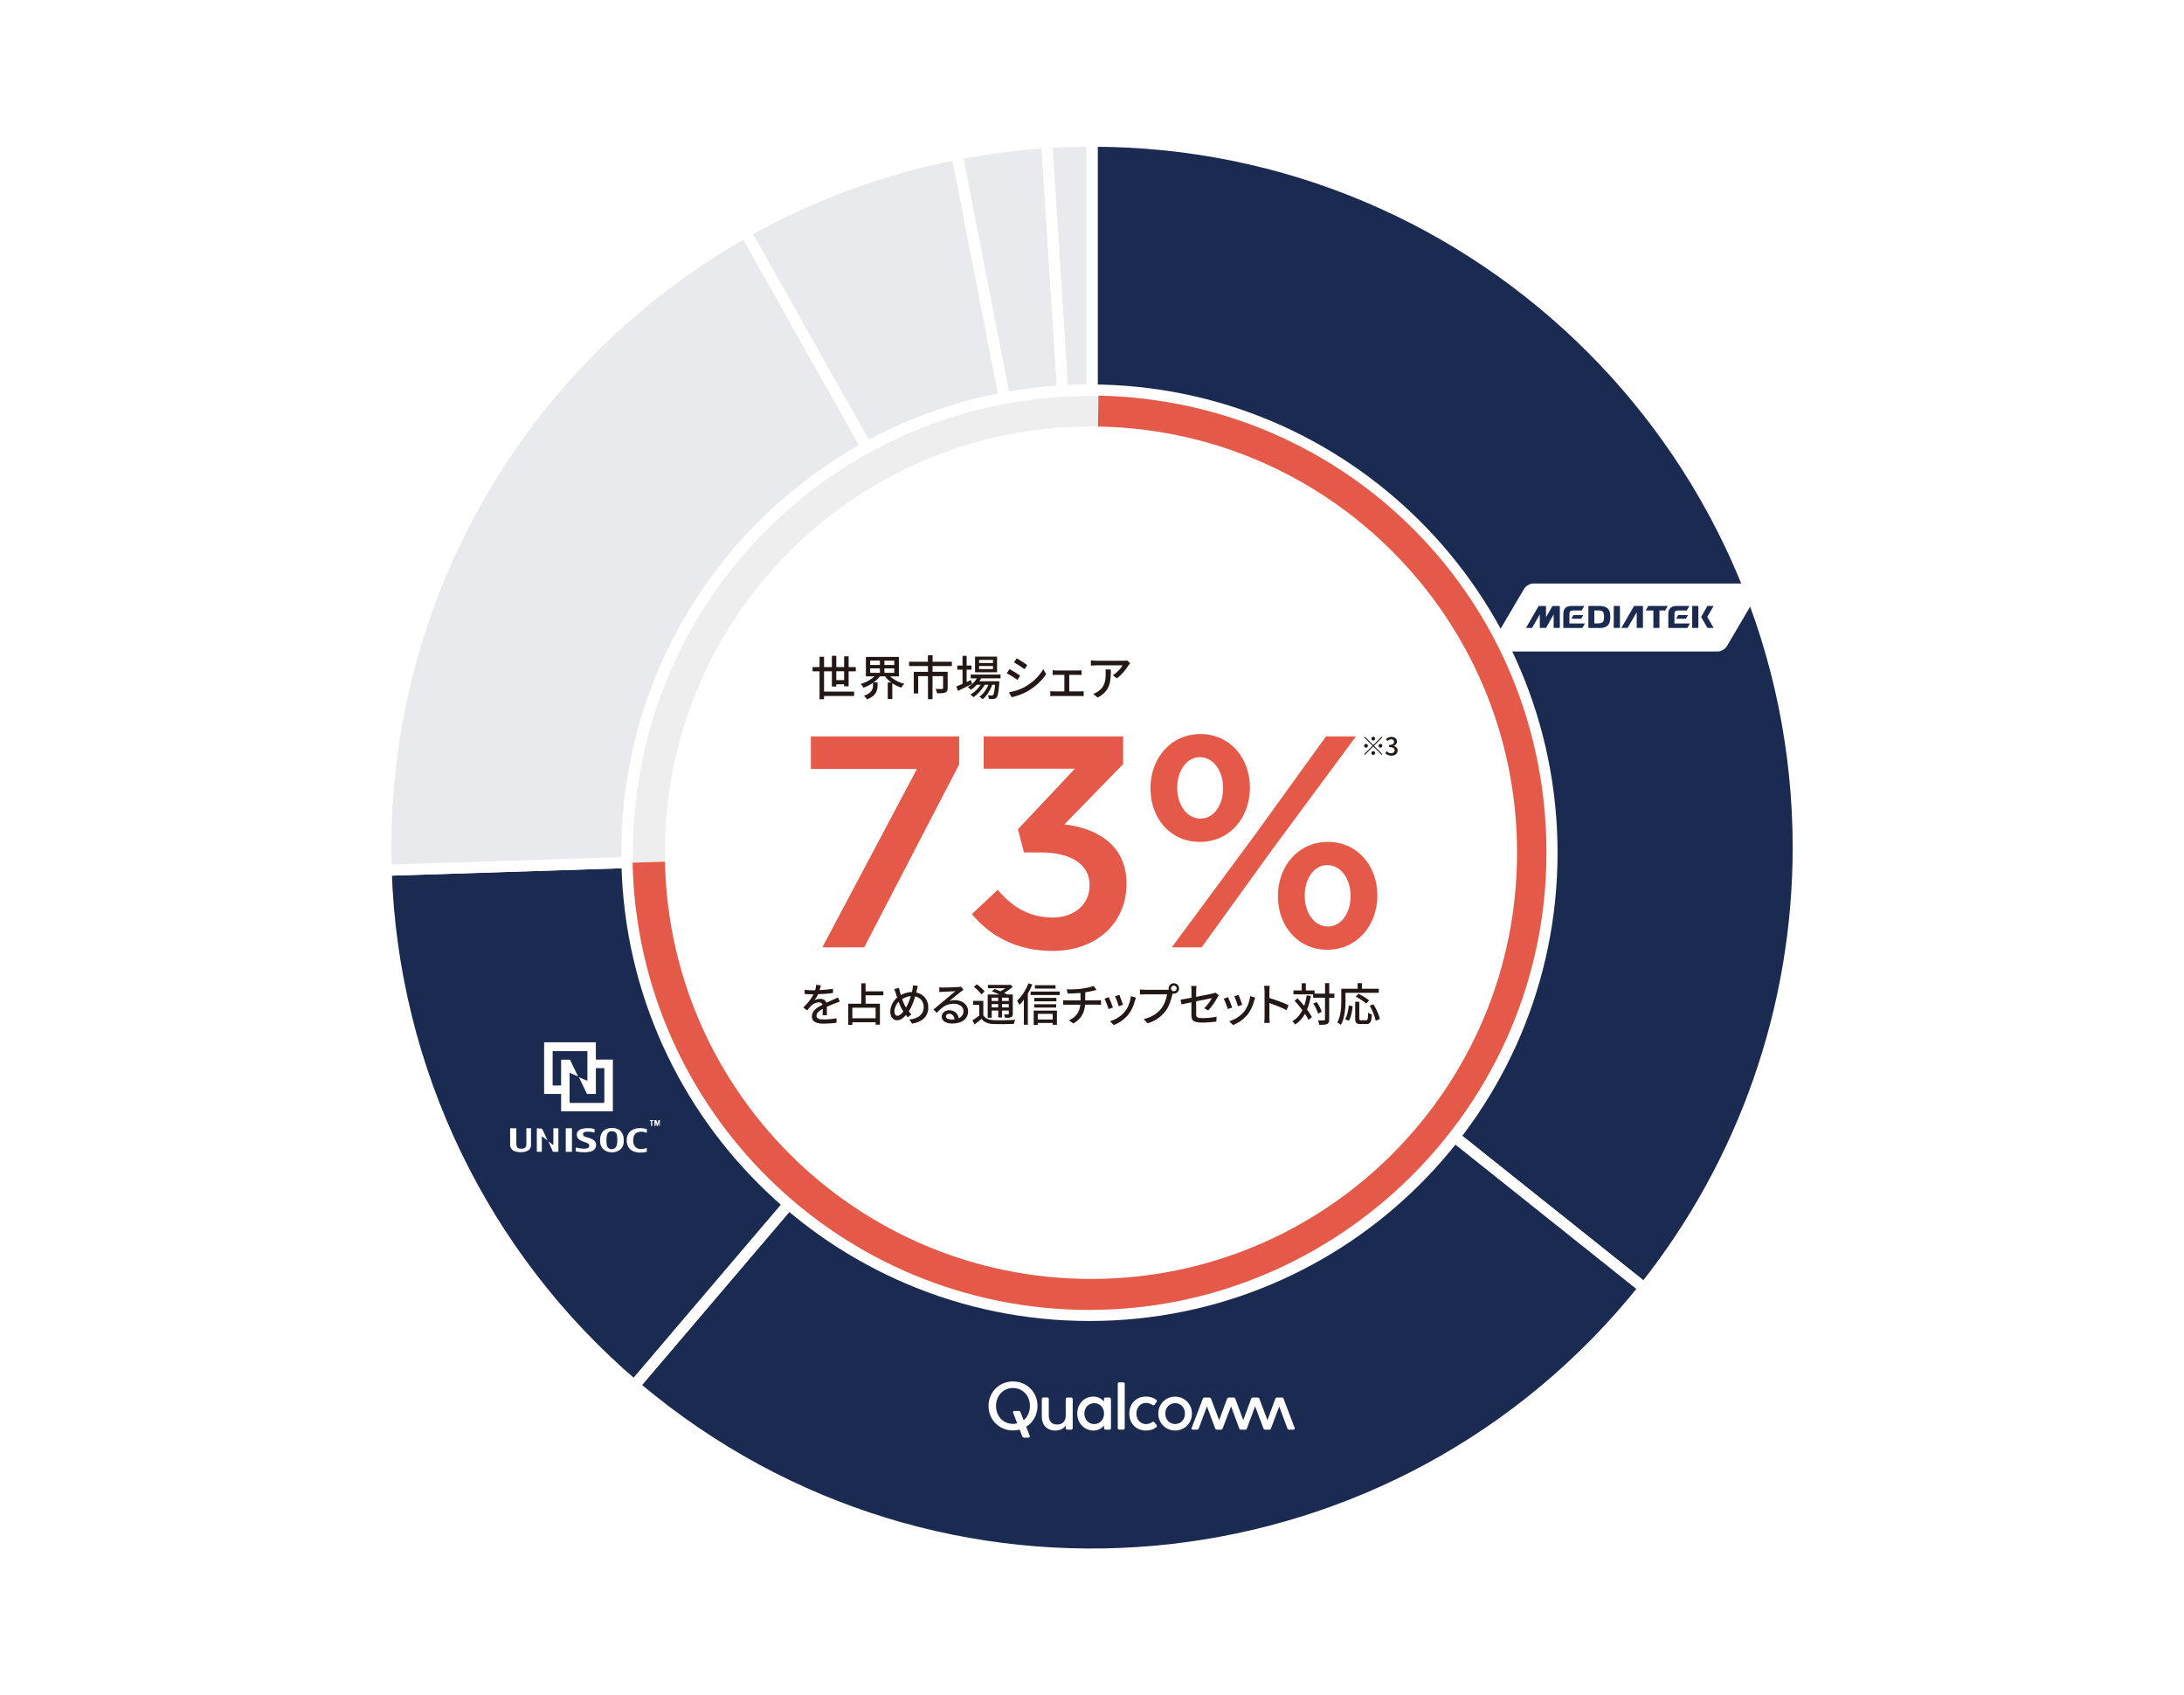
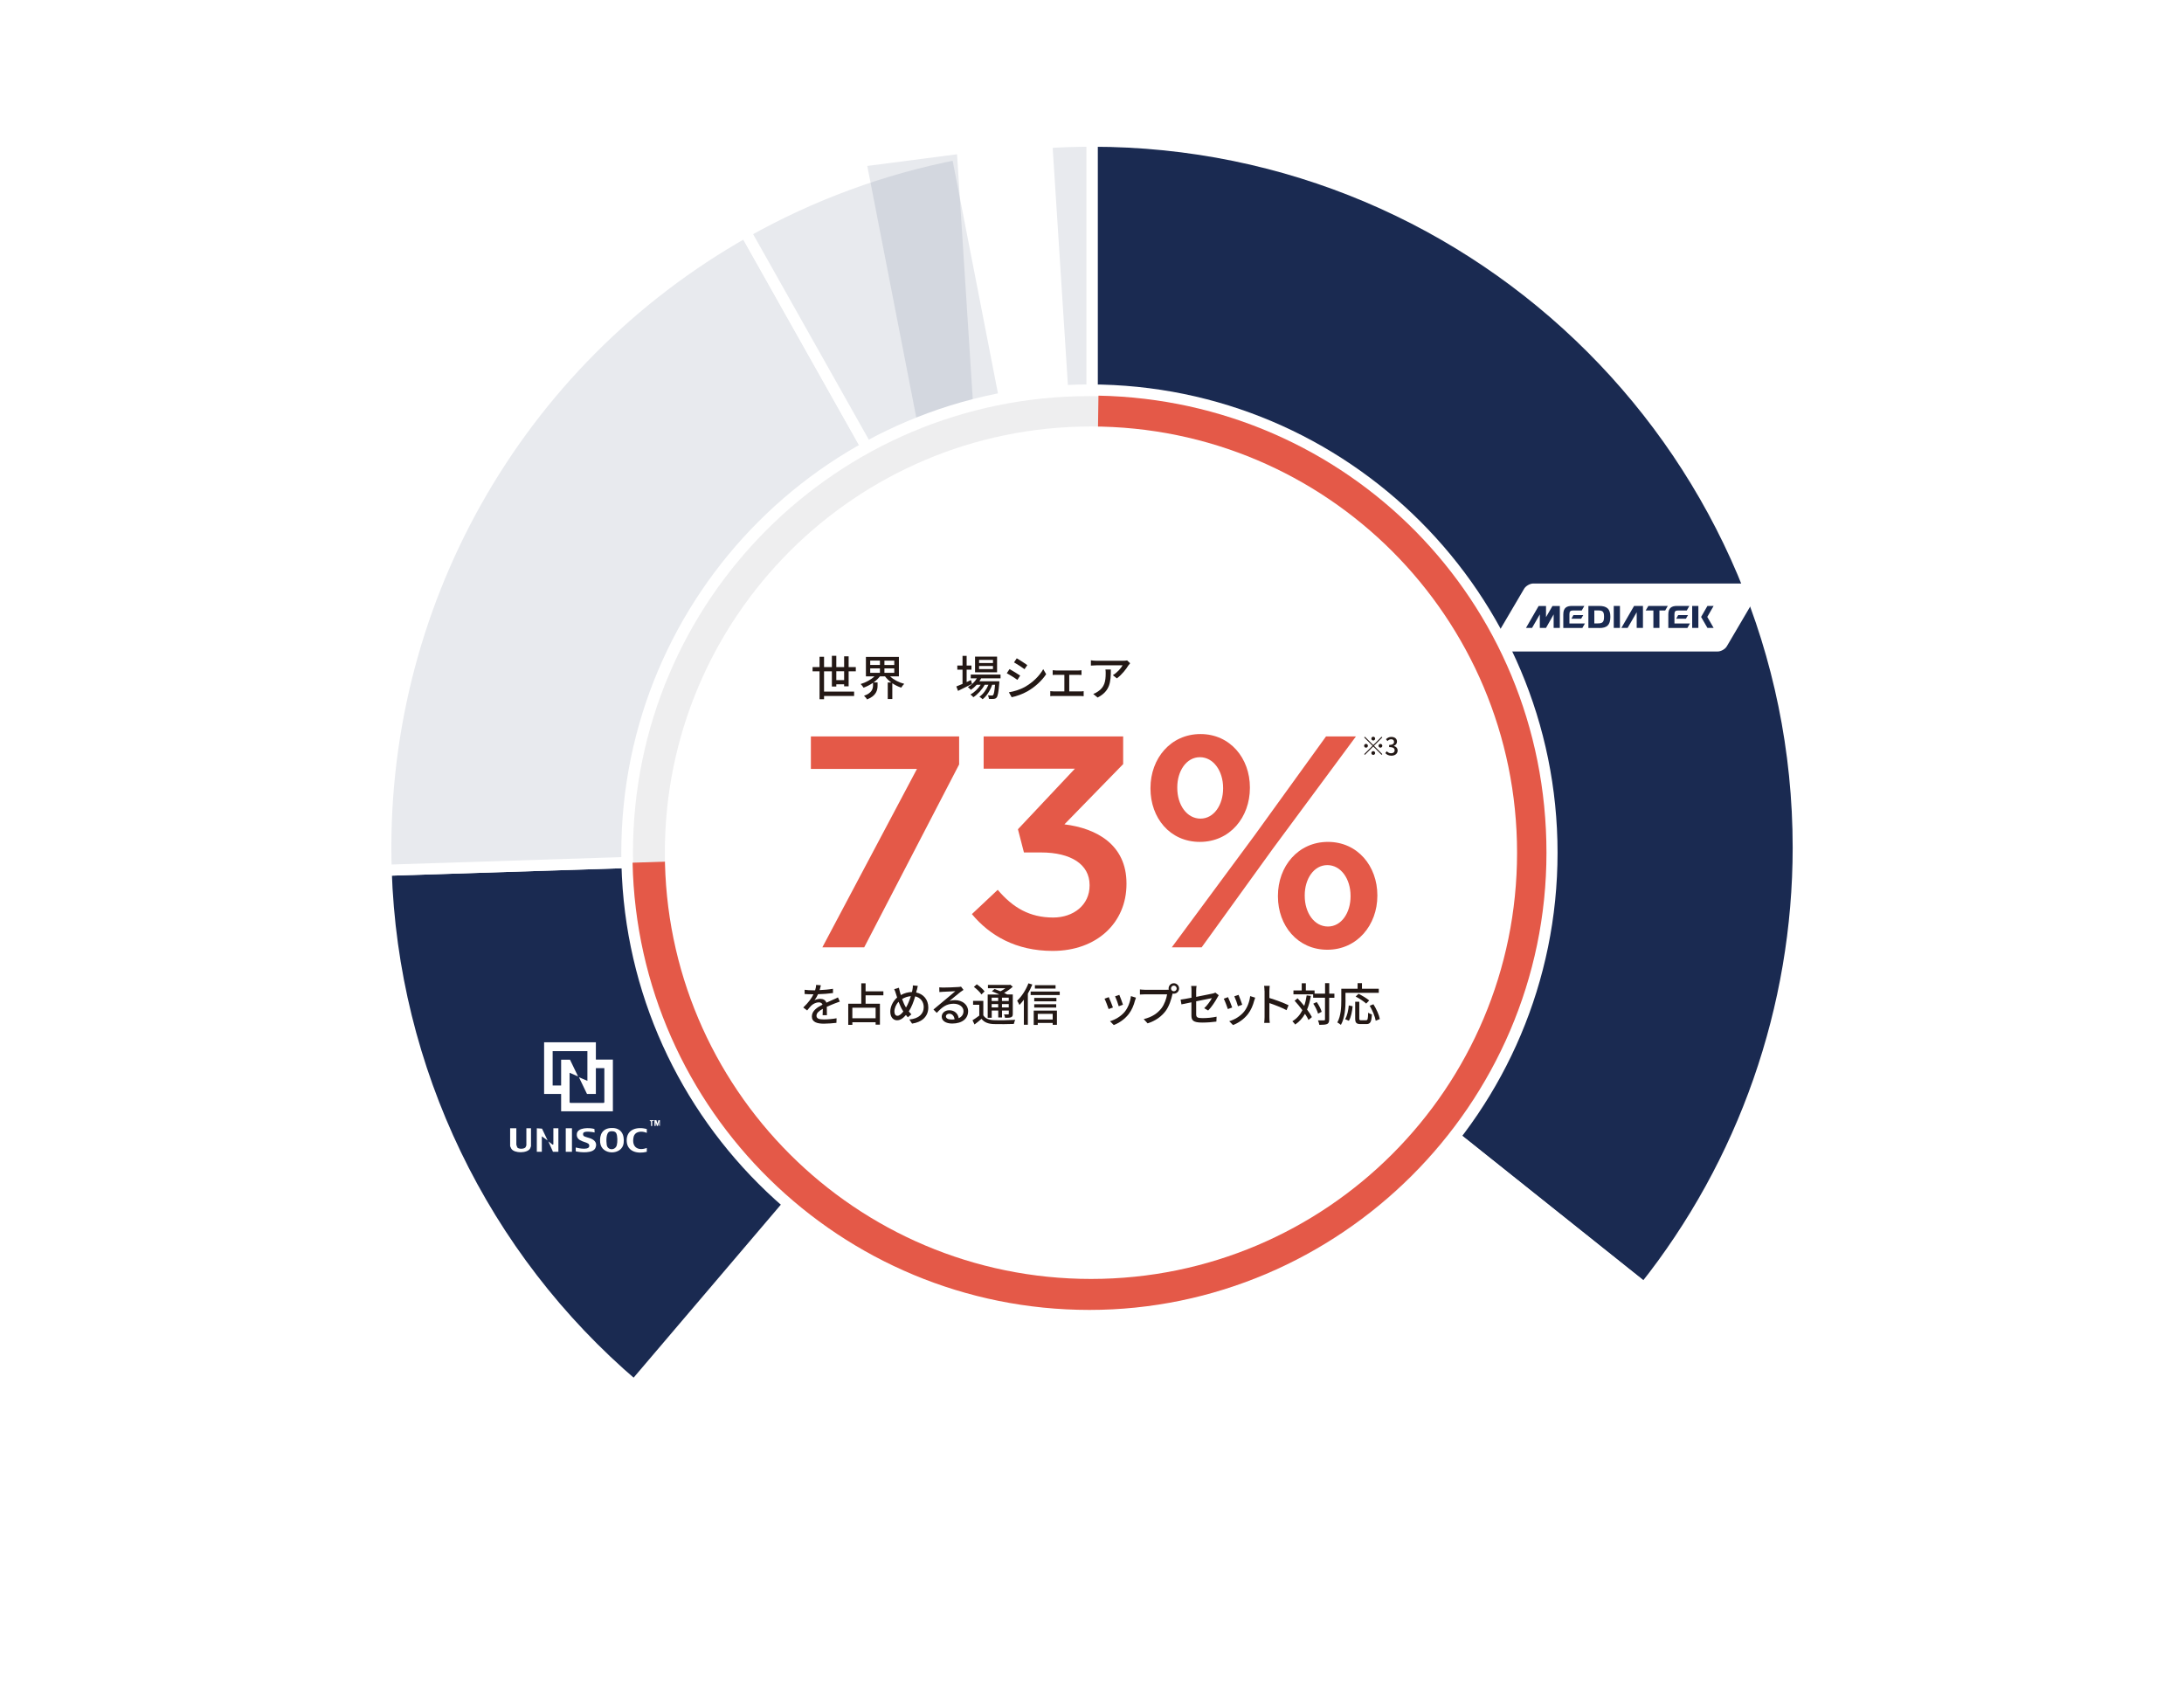
<svg xmlns="http://www.w3.org/2000/svg" id="_レイヤー_2" data-name="レイヤー 2" viewBox="0 0 335 260">
  <defs>
    <style>
      .cls-1, .cls-2, .cls-3, .cls-4, .cls-5 {
        fill-rule: evenodd;
      }

      .cls-1, .cls-6 {
        fill: #fff;
      }

      .cls-2, .cls-3 {
        fill: #1a2a51;
      }

      .cls-7 {
        fill: none;
        stroke: #fff;
        stroke-linejoin: round;
        stroke-width: 1.71px;
      }

      .cls-8 {
        fill: #231815;
      }

      .cls-3 {
        opacity: .1;
      }

      .cls-4, .cls-9 {
        fill: #e45948;
      }

      .cls-5 {
        fill: #eeeeef;
      }
    </style>
  </defs>
  <g id="_レイヤー_1-2" data-name="レイヤー 1">
    <g>
      <rect class="cls-6" y="0" width="335" height="260" />
      <g>
        <path class="cls-2" d="M166.91,21.65c59.83,0,108.32,48.51,108.32,108.35,0,24.55-8.33,48.36-23.62,67.55l-84.7-67.55V21.65Z" />
        <path class="cls-7" d="M167.51,21.65c59.83,0,108.32,48.51,108.32,108.35,0,24.55-8.33,48.36-23.62,67.55l-84.7-67.55V21.65Z" />
-         <path class="cls-2" d="M252.2,197.55c-37.3,46.78-105.47,54.47-152.24,17.17-.91-.73-1.8-1.46-2.68-2.21l70.23-82.5,84.7,67.55Z" />
        <path class="cls-7" d="M252.2,197.55c-37.3,46.78-105.47,54.47-152.24,17.17-.91-.73-1.8-1.46-2.68-2.21l70.23-82.5,84.7,67.55Z" />
        <path class="cls-2" d="M97.28,212.5c-23.26-19.8-37.07-48.51-38.05-79.03l108.28-3.47-70.23,82.5Z" />
        <path class="cls-7" d="M97.28,212.5c-23.26-19.8-37.07-48.51-38.05-79.03l108.28-3.47-70.23,82.5Z" />
        <path class="cls-3" d="M59.23,133.47c-1.29-40.35,19.95-78.06,55.11-97.88l53.16,94.41-108.28,3.47Z" />
        <path class="cls-7" d="M59.23,133.47c-1.29-40.35,19.95-78.06,55.11-97.88l53.16,94.41-108.28,3.47Z" />
        <path class="cls-3" d="M114.34,35.59c10.11-5.7,21.06-9.72,32.46-11.94l20.71,106.34-53.16-94.41Z" />
        <path class="cls-7" d="M114.34,35.59c10.11-5.7,21.06-9.72,32.46-11.94l20.71,106.34-53.16-94.41Z" />
-         <path class="cls-3" d="M146.8,23.66c4.54-.89,9.14-1.48,13.77-1.79l6.94,108.13-20.71-106.34Z" />
-         <path class="cls-7" d="M146.8,23.66c4.54-.89,9.14-1.48,13.77-1.79l6.94,108.13-20.71-106.34Z" />
+         <path class="cls-3" d="M146.8,23.66l6.94,108.13-20.71-106.34Z" />
        <path class="cls-3" d="M160.56,21.87c2.31-.15,4.63-.22,6.94-.22v108.35l-6.94-108.13Z" />
        <path class="cls-7" d="M160.56,21.87c2.31-.15,4.63-.22,6.94-.22v108.35l-6.94-108.13Z" />
        <path class="cls-1" d="M95.3,130.78c0-39.66,32.16-71.82,71.82-71.82s71.79,32.16,71.79,71.82-32.16,71.82-71.79,71.82-71.82-32.16-71.82-71.82Z" />
        <path class="cls-5" d="M97.09,130.78c0-38.67,31.35-70.03,70.03-70.03s70.01,31.35,70.01,70.03-31.35,70.03-70.01,70.03-70.03-31.35-70.03-70.03Z" />
        <g id="qY8AmG.tif">
          <g>
            <path class="cls-6" d="M93.76,173c1.47-.07,2.06.96,1.9,2.31-.22,1.9-3.39,1.93-3.6-.06-.13-1.24.36-2.2,1.7-2.25ZM93.57,173.53c-.65.13-.58,1.51-.51,2.02.12.93,1.33.92,1.55.08.12-.44.13-1.44-.09-1.84-.17-.31-.63-.33-.95-.27Z" />
            <path class="cls-6" d="M79.2,173.04v2.51s.11.39.15.44c.22.27,1.05.25,1.26-.03.02-.03.13-.27.13-.29v-2.63h.71v2.75s-.11.32-.15.38c-.45.72-2.4.73-2.86.02-.03-.05-.19-.38-.19-.4v-2.75h.95Z" />
            <path class="cls-6" d="M91.22,173.69c-.36-.09-1.47-.25-1.72.03-.1.12-.08.41.04.51.18.14.85.28,1.12.4.62.27.96.73.68,1.41-.35.89-2.27.72-3.03.54v-.59c.45.13,2.34.51,2.05-.43-.16-.52-2.03-.35-1.88-1.67.11-1.01,1.98-.96,2.7-.74l.03.54Z" />
            <path class="cls-6" d="M99.21,173.17v.58c-.74-.33-1.83-.29-2.03.66-.31,1.52.66,2.15,2.03,1.65v.59c-1.35.34-3,.04-3.08-1.63-.09-1.82,1.59-2.28,3.07-1.86Z" />
            <rect class="cls-6" x="86.78" y="173.04" width=".95" height="3.61" />
            <polygon class="cls-6" points="82.34 173.04 83.14 173.1 84 174.91 83.11 174.28 83.11 176.65 82.34 176.65 82.34 173.04" />
            <polygon class="cls-6" points="85.65 173.04 85.65 176.65 84.82 176.65 84.11 175.05 84.77 175.56 84.88 175.5 84.88 173.04 85.65 173.04" />
            <path class="cls-6" d="M100.4,171.8h.29s.15.53.15.53l.15-.53h.23s0,.88,0,.88c-.25.06-.03-.59-.15-.59l-.15.59h-.17s-.15-.53-.15-.53l-.03.53h-.18v-.89Z" />
            <path class="cls-6" d="M100.28,171.8c.06.21-.2.08-.24.12v.77s-.18,0-.18,0v-.67s-.24-.21-.24-.21h.65Z" />
            <path class="cls-6" d="M91.4,159.85v2.66h2.61v7.93h-7.94v-2.66h-2.61v-7.93h7.94ZM90.1,161.21h-5.33v5.27h1.3v-3.96h1.36l1.24,2.57-1.3-.56v4.53l.09.09h5.15l.09-.09v-5.24h-1.3v3.96h-1.36l-1.24-2.57,1.3.56v-4.56Z" />
          </g>
        </g>
        <path class="cls-6" d="M164.31,214.34c.13,0,.23.1.23.23v4.47c0,.13-.11.23-.23.23h-.61c-.11,0-.23-.09-.23-.22v-.41c-.31.45-.83.76-1.6.76-1.28,0-2.07-.85-2.07-2.12v-2.72c0-.13.11-.23.23-.23h.61c.13,0,.23.1.23.23v2.55c0,.82.43,1.37,1.28,1.37s1.32-.56,1.32-1.35v-2.56c0-.13.11-.23.23-.23h.61M155.38,211.87c-2.07,0-3.75,1.61-3.75,3.76s1.67,3.76,3.75,3.76c.35,0,.7-.05,1.02-.14l.41,1.05c.04.11.13.19.28.19h.65c.16,0,.27-.1.2-.3l-.53-1.37c1.04-.65,1.73-1.81,1.73-3.19,0-2.15-1.67-3.76-3.75-3.76M157.01,217.82l-.47-1.23c-.04-.1-.13-.2-.31-.2h-.62c-.16,0-.28.1-.2.3l.62,1.61c-.2.05-.43.08-.65.08-1.52,0-2.6-1.19-2.6-2.75s1.08-2.75,2.6-2.75,2.6,1.19,2.6,2.75c0,.91-.37,1.69-.96,2.19M198.58,219.02c.05.13-.01.25-.16.25h-.68c-.13,0-.23-.06-.27-.19l-1.25-3.37-1.27,3.37c-.05.13-.14.19-.27.19h-.61c-.13,0-.22-.05-.27-.19l-1.28-3.39-1.26,3.39c-.05.13-.14.19-.27.19h-.64c-.13,0-.22-.06-.27-.19l-1.25-3.39-1.29,3.39c-.05.13-.14.19-.27.19h-.61c-.13,0-.22-.05-.27-.19l-1.26-3.39-1.26,3.39c-.04.13-.14.19-.27.19h-.66c-.16,0-.22-.13-.16-.25l1.71-4.48c.05-.13.14-.2.27-.2h.74c.13,0,.22.06.27.2l1.23,3.27,1.22-3.27c.05-.13.14-.2.27-.2h.73c.13,0,.22.06.27.2l1.21,3.27,1.21-3.27c.05-.13.14-.2.27-.2h.73c.13,0,.22.06.27.2l1.23,3.27,1.2-3.27c.05-.13.14-.2.27-.2h.74c.13,0,.22.06.27.2l1.7,4.48M170.17,214.34h-.61c-.13,0-.23.1-.23.23v.41c-.31-.46-.91-.79-1.61-.79-1.34,0-2.48,1.05-2.48,2.6s1.15,2.61,2.48,2.61c.72,0,1.3-.33,1.62-.79v.43c0,.13.11.23.23.23h.61c.13,0,.23-.1.23-.23v-4.46c0-.13-.11-.23-.23-.23M167.84,218.41c-.88,0-1.51-.72-1.51-1.61s.62-1.6,1.51-1.6,1.51.7,1.51,1.6c0,.9-.64,1.61-1.51,1.61M177.4,218.57c.13.16.02.29-.05.34-.42.32-.98.49-1.58.49-1.53,0-2.55-1.12-2.55-2.6s1.02-2.61,2.55-2.61c.61,0,1.16.17,1.58.49.07.05.17.16.05.34l-.29.4c-.11.16-.25.11-.36.04-.27-.16-.59-.3-.95-.3-.89,0-1.49.72-1.49,1.63s.59,1.62,1.49,1.62c.37,0,.67-.14.93-.3.11-.06.23-.11.36.05l.31.38h0ZM180.25,214.2c-1.44,0-2.58,1.13-2.58,2.6s1.15,2.6,2.58,2.6,2.58-1.12,2.58-2.6c0-1.46-1.14-2.6-2.58-2.6M180.25,218.4c-.88,0-1.51-.71-1.51-1.6s.62-1.6,1.51-1.6,1.51.7,1.51,1.6-.62,1.6-1.51,1.6M172.29,212c.13,0,.23.11.23.23v6.8c0,.13-.09.23-.23.23h-.61c-.13,0-.23-.11-.23-.23v-6.79c0-.13.11-.23.23-.23h.61" />
        <g>
          <path class="cls-6" d="M269.6,89.49h-34.4c-.52,0-1.16.37-1.42.81l-5.18,8.81c-.26.45-.05.81.46.81h34.4c.52,0,1.16-.36,1.42-.81l5.18-8.81c.26-.45.05-.81-.46-.81ZM239.26,96.3h-.95v-2.07l-1.17,2.07h-.95s0,0,0,0h0v-2.07l-1.19,2.07h-.93l1.94-3.36h1.13s0,1.71,0,1.71l.99-1.71h1.13s0,3.37,0,3.37ZM242.7,96.31h-2.91v-2.08c0-1.02.53-1.3,1.34-1.3h1.89l-.4.7h-1.35c-.41,0-.54.16-.54.59h0s0,1.4,0,1.4h2.38l-.4.7ZM242.85,94.34l-.32.55h-1.49l.3-.55h1.51ZM245.31,96.31h-1.67v-3.38h1.63c1.22,0,1.74.47,1.74,1.67,0,1.27-.53,1.72-1.7,1.72ZM248.48,96.3h-.95v-3.37h.95v3.37ZM252.01,96.3h-.96v-2.4l-1.39,2.4h-.96l1.95-3.37h1.36v3.37ZM255.41,93.63h-.87v2.67h-.93v-2.67h-1.18l.41-.7h2.98l-.4.7ZM258.81,96.31h-2.91v-2.08c0-1.02.53-1.3,1.34-1.3h1.89l-.4.7h-1.35c-.41,0-.54.16-.54.59h0s0,1.4,0,1.4h2.38l-.4.7ZM258.92,94.34l-.32.55h-1.49l.3-.55h1.51ZM260.51,96.3h-.95v-3.37h.95v3.37ZM261.88,94.62l.97,1.68h-.95l-.97-1.68h0,0s.97-1.69.97-1.69h.95l-.97,1.68h0s0,0,0,0Z" />
          <path class="cls-6" d="M245.06,93.62h-.51v1.99h.51c.75,0,.98-.18.98-1.02s-.23-.97-.98-.97Z" />
        </g>
        <path class="cls-4" d="M167.48,130.05l-70.45,2.26c.81,38.02,31.87,68.59,70.08,68.59s70.1-31.39,70.1-70.12-30.65-69.37-68.72-70.1" />
        <path class="cls-1" d="M101.98,130.78c0-36.1,29.27-65.37,65.37-65.37s65.35,29.27,65.35,65.37-29.27,65.37-65.35,65.37-65.37-29.27-65.37-65.37Z" />
        <g>
          <g>
            <path class="cls-9" d="M140.65,117.93h-16.27v-4.99h22.74v4.3l-14.56,28.05h-6.42l14.51-27.36Z" />
            <path class="cls-9" d="M149.06,140.21l3.98-3.74c2.31,2.73,4.9,4.25,8.5,4.25,3.14,0,5.59-1.94,5.59-4.9v-.09c0-3.19-2.91-4.99-7.44-4.99h-2.63l-.92-3.56,8.74-9.29h-14v-4.95h21.4v4.25l-9.01,9.24c4.9.6,9.52,3.1,9.52,9.06v.09c0,5.96-4.58,10.26-11.32,10.26-5.64,0-9.66-2.36-12.39-5.64Z" />
            <path class="cls-9" d="M176.47,120.94v-.09c0-4.53,3.1-8.27,7.67-8.27s7.58,3.74,7.58,8.18v.09c0,4.48-3.05,8.27-7.67,8.27s-7.58-3.7-7.58-8.18ZM203.41,112.94h4.58l-12.76,17.24-10.91,15.11h-4.58l12.71-17.19,10.95-15.16ZM180.58,120.75v.09c0,2.63,1.48,4.71,3.56,4.71s3.47-2.13,3.47-4.62v-.09c0-2.59-1.48-4.71-3.56-4.71s-3.47,2.13-3.47,4.62ZM196.02,137.48v-.09c0-4.53,3.1-8.27,7.67-8.27s7.58,3.74,7.58,8.18v.09c0,4.48-3.1,8.27-7.67,8.27s-7.58-3.7-7.58-8.18ZM207.16,137.48v-.09c0-2.59-1.48-4.71-3.56-4.71s-3.47,2.13-3.47,4.62v.09c0,2.63,1.48,4.71,3.56,4.71s3.47-2.13,3.47-4.62Z" />
          </g>
          <g>
            <path class="cls-8" d="M125.72,151.85c.68-.03,1.41-.09,2.05-.2v.65c-.68.1-1.54.16-2.29.18-.15.33-.34.65-.54.92.23-.13.62-.21.89-.21.44,0,.8.2.93.59.43-.2.79-.35,1.11-.5.24-.1.44-.19.66-.31l.29.64c-.2.06-.5.17-.71.26-.35.14-.81.32-1.29.54,0,.4.01.95.02,1.29h-.66c.01-.24.02-.64.03-.98-.6.33-.97.65-.97,1.06,0,.47.45.57,1.15.57.56,0,1.32-.07,1.93-.18l-.02.7c-.5.06-1.31.13-1.93.13-1.04,0-1.84-.24-1.84-1.11s.83-1.4,1.64-1.81c-.09-.24-.31-.35-.57-.35-.42,0-.86.22-1.16.5-.2.2-.4.45-.63.74l-.6-.45c.81-.77,1.29-1.44,1.57-2.03h-.2c-.29,0-.77-.01-1.16-.04v-.65c.37.06.86.08,1.2.08.13,0,.27,0,.41,0,.09-.29.15-.58.16-.83l.72.06c-.04.19-.1.45-.19.75Z" />
            <path class="cls-8" d="M132.77,152.65v1.29h2.2v3.21h-.66v-.37h-3.57v.4h-.63v-3.24h2v-3.13h.66v1.23h2.73v.61h-2.73ZM134.31,154.55h-3.57v1.62h3.57v-1.62Z" />
            <path class="cls-8" d="M140.62,151.84c-.03.13-.06.25-.09.38,1.11.22,1.86,1.09,1.86,2.29,0,1.43-1.02,2.27-2.49,2.48l-.42-.63c1.49-.13,2.21-.9,2.21-1.89,0-.85-.51-1.48-1.31-1.66-.25.86-.58,1.71-.98,2.3.13.17.26.33.4.46l-.55.45c-.1-.12-.2-.23-.29-.35-.45.52-.86.81-1.37.81-.55,0-1.03-.46-1.03-1.32,0-.79.42-1.63,1.05-2.17-.07-.2-.13-.41-.19-.6-.07-.24-.15-.46-.26-.68l.72-.22c.04.2.1.43.15.63.04.15.09.32.15.49.56-.31,1.12-.45,1.71-.47.03-.15.06-.29.08-.42.04-.17.06-.43.05-.59l.76.07c-.05.18-.1.47-.14.62ZM137.65,155.79c.31,0,.63-.29.91-.66-.02-.04-.05-.08-.08-.13-.22-.33-.45-.83-.65-1.36-.4.42-.64,1-.64,1.49,0,.4.17.66.46.66ZM138.97,154.53c.29-.48.54-1.12.74-1.75-.5.04-.93.2-1.34.44.17.47.37.93.54,1.2.02.03.04.07.06.1Z" />
            <path class="cls-8" d="M144.64,151.46c.36,0,1.95-.04,2.32-.08.24-.02.37-.03.45-.06l.38.5c-.15.09-.29.19-.44.3-.35.26-1.21.99-1.7,1.39.28-.08.56-.12.83-.12,1.16,0,2.02.72,2.02,1.69,0,1.11-.88,1.9-2.45,1.9-.96,0-1.6-.42-1.6-1.06,0-.52.46-.98,1.15-.98.86,0,1.36.56,1.45,1.22.48-.21.74-.58.74-1.09,0-.65-.64-1.13-1.51-1.13-1.11,0-1.77.52-2.59,1.4l-.51-.51c.54-.45,1.41-1.18,1.82-1.52.39-.32,1.2-.99,1.54-1.29-.37.01-1.57.07-1.93.09-.17,0-.35.02-.52.04l-.02-.72c.17.02.39.03.56.03ZM145.93,156.36c.17,0,.34,0,.49-.03-.06-.51-.36-.86-.82-.86-.29,0-.51.19-.51.4,0,.31.34.49.83.49Z" />
            <path class="cls-8" d="M150.84,155.73c.3.49.85.7,1.61.73.79.04,2.39.01,3.27-.05-.07.15-.17.45-.21.63-.8.03-2.26.05-3.07.02-.86-.03-1.46-.26-1.89-.8-.33.29-.68.57-1.07.86l-.31-.64c.32-.2.7-.46,1.04-.72v-1.66h-.95v-.6h1.57v2.23ZM150.54,152.51c-.22-.34-.72-.83-1.16-1.15l.45-.4c.43.3.95.75,1.19,1.09l-.48.47ZM152.11,156.09h-.61v-3.56h1.79c-.38-.18-.79-.36-1.15-.5l.42-.35c.27.1.59.22.9.35.26-.13.54-.3.77-.47h-2.69v-.51h3.29l.13-.03.39.31c-.36.33-.84.68-1.33.95.18.08.34.17.47.24h.86v2.96c0,.29-.05.44-.25.53-.19.08-.49.09-.93.09-.02-.16-.1-.38-.17-.52.29.01.56,0,.64,0,.08,0,.1-.03.1-.11v-.49h-1.04v1.07h-.58v-1.07h-1v1.09ZM152.11,153.01v.51h1v-.51h-1ZM153.11,154.51v-.52h-1v.52h1ZM154.73,153.01h-1.04v.51h1.04v-.51ZM154.73,154.51v-.52h-1.04v.52h1.04Z" />
            <path class="cls-8" d="M158.34,151.01c-.19.47-.42.94-.68,1.38v4.77h-.61v-3.84c-.22.3-.45.57-.68.81-.06-.15-.25-.49-.35-.65.68-.64,1.34-1.64,1.73-2.67l.61.19ZM162.55,152.07v.54h-4.46v-.54h4.46ZM158.56,154.99h3.56v2.18h-.65v-.28h-2.29v.3h-.62v-2.2ZM162.04,153.57h-3.4v-.52h3.4v.52ZM158.64,154.02h3.37v.51h-3.37v-.51ZM161.91,151.62h-3.17v-.52h3.17v.52ZM159.18,155.49v.87h2.29v-.87h-2.29Z" />
-             <path class="cls-8" d="M165.98,151.62c.66-.09,1.43-.25,1.77-.41l.45.61c-.19.05-.34.08-.45.11-.34.09-.82.19-1.29.26v1.23h1.85c.15,0,.43-.01.58-.03v.71c-.17-.01-.39-.02-.57-.02h-1.88c-.09,1.23-.6,2.19-1.79,2.89l-.69-.47c1.08-.51,1.65-1.27,1.75-2.41h-2c-.22,0-.46,0-.63.02v-.72c.17.02.41.04.63.04h2.03v-1.14c-.69.06-1.45.08-1.96.09l-.17-.64c.53.02,1.59,0,2.36-.11Z" />
            <path class="cls-8" d="M170.71,154.52l-.66.24c-.12-.37-.48-1.32-.63-1.59l.65-.24c.16.32.51,1.2.64,1.58ZM174.1,153.43c-.19.74-.49,1.48-.97,2.1-.64.82-1.5,1.38-2.29,1.68l-.58-.59c.79-.22,1.7-.75,2.28-1.47.48-.6.83-1.5.93-2.38l.77.24c-.06.17-.1.3-.13.41ZM172.25,154.09l-.65.24c-.08-.33-.4-1.2-.56-1.53l.65-.22c.13.29.47,1.2.56,1.51Z" />
            <path class="cls-8" d="M180.05,150.8c.45,0,.81.36.81.8s-.36.8-.81.8c-.06,0-.13,0-.19-.02,0,.04-.02.09-.03.13-.16.71-.48,1.81-1.04,2.55-.63.82-1.5,1.49-2.76,1.89l-.6-.65c1.36-.33,2.14-.93,2.72-1.66.47-.61.77-1.5.87-2.14h-3.42c-.29,0-.57.01-.75.03v-.78c.19.02.52.05.75.05h3.37c.08,0,.19,0,.3-.01-.01-.06-.02-.12-.02-.19,0-.44.35-.8.8-.8ZM180.05,152.03c.24,0,.44-.19.44-.43s-.2-.44-.44-.44-.43.2-.43.44.19.43.43.43Z" />
            <path class="cls-8" d="M182.76,153.72c-.67.13-1.25.26-1.54.32l-.13-.73c.32-.04.95-.15,1.67-.29v-1.1c0-.22-.01-.5-.05-.71h.83c-.04.21-.06.49-.06.71v.97c1.11-.22,2.22-.44,2.52-.51.17-.04.32-.08.42-.15l.52.41c-.06.08-.14.22-.19.32-.31.58-.9,1.49-1.43,2.02l-.61-.35c.49-.45.98-1.16,1.18-1.55-.16.03-1.29.26-2.41.49v1.97c0,.46.15.61.95.61s1.49-.08,2.18-.22l-.03.75c-.61.08-1.36.15-2.17.15-1.43,0-1.66-.36-1.66-1.11v-2.01Z" />
            <path class="cls-8" d="M189,154.52l-.66.24c-.12-.37-.48-1.32-.63-1.59l.65-.24c.16.32.51,1.2.64,1.58ZM192.39,153.43c-.19.74-.49,1.48-.97,2.1-.64.82-1.5,1.38-2.29,1.68l-.58-.59c.79-.22,1.7-.75,2.28-1.47.48-.6.83-1.5.93-2.38l.77.24c-.06.17-.1.3-.13.41ZM190.54,154.09l-.65.24c-.08-.33-.4-1.2-.56-1.53l.65-.22c.13.29.47,1.2.56,1.51Z" />
            <path class="cls-8" d="M193.96,151.98c0-.22-.02-.54-.06-.78h.86c-.02.23-.05.54-.05.78v1.08c.93.28,2.25.77,2.94,1.11l-.31.76c-.73-.4-1.86-.83-2.63-1.09v2.15c0,.22.02.64.06.89h-.86c.03-.24.06-.62.06-.89v-4.02Z" />
            <path class="cls-8" d="M201.07,152.74c-.13.79-.32,1.48-.58,2.09.31.42.58.83.74,1.16l-.52.44c-.12-.27-.31-.6-.54-.94-.38.67-.87,1.21-1.5,1.64-.08-.13-.31-.38-.44-.5.68-.41,1.18-.98,1.54-1.7-.38-.51-.79-1.02-1.19-1.45l.45-.37c.33.35.68.75,1.02,1.16.17-.49.29-1.02.38-1.61l.63.08ZM204.67,153.03h-.79v3.32c0,.4-.09.58-.31.7-.24.1-.61.13-1.2.13-.03-.19-.12-.49-.21-.69.42.01.79.01.91,0,.12,0,.17-.03.17-.15v-3.32h-1.82v-.52h-3.02v-.6h1.27v-1.1h.63v1.1h1.34v.49h1.61v-1.6h.64v1.6h.79v.63ZM202.17,155.45c-.1-.4-.41-1.05-.73-1.52l.53-.25c.33.46.65,1.08.76,1.5l-.56.28Z" />
            <path class="cls-8" d="M206.39,153.42c0,1.09-.1,2.7-.71,3.76-.12-.1-.4-.3-.55-.37.56-.99.61-2.4.61-3.4v-1.77h2.5v-.85h.67v.85h2.58v.63h-5.11v1.14ZM206.33,156.3c.33-.54.49-1.36.56-2.1l.59.13c-.08.76-.24,1.68-.58,2.23l-.58-.26ZM209.54,156.47c.25,0,.29-.17.32-1.15.13.1.4.22.57.26-.06,1.15-.23,1.48-.84,1.48h-.9c-.65,0-.82-.21-.82-.87v-2.55h.63v2.55c0,.24.05.29.29.29h.76ZM209.55,153.91c-.33-.31-1.04-.78-1.61-1.07l.44-.42c.55.26,1.27.7,1.64,1.02l-.47.48ZM210.67,154.03c.45.71.87,1.64.98,2.26l-.63.26c-.1-.61-.49-1.57-.92-2.3l.57-.23Z" />
          </g>
          <g>
            <path class="cls-8" d="M129.48,105.26v-.31h-1.2v.34h-.68v-2.33h-1.2v3.11h4.61v.67h-4.61v.5h-.69v-4.28h-1.07v-.65h1.07v-1.58h.69v1.58h1.2v-1.73h.68v1.73h1.2v-1.65h.69v1.65h1.1v.65h-1.1v2.3h-.69ZM129.48,104.31v-1.36h-1.2v1.36h1.2Z" />
            <path class="cls-8" d="M136.54,103.74c.53.51,1.34.93,2.16,1.14-.15.14-.36.4-.46.58-.48-.15-.95-.39-1.37-.67v2.42h-.7v-2.54h.54c-.37-.27-.7-.59-.96-.94h-.78c-.26.34-.6.66-.97.93h.61v.47c0,.69-.18,1.59-1.62,2.14-.08-.18-.31-.42-.46-.56,1.24-.43,1.38-1.1,1.38-1.61v-.38c-.45.31-.95.57-1.45.75-.1-.18-.3-.42-.45-.56.78-.23,1.59-.67,2.13-1.18h-1.32v-2.98h5.06v2.98h-1.33ZM133.48,101.98h1.49v-.67h-1.49v.67ZM133.48,103.19h1.49v-.68h-1.49v.68ZM137.17,101.32h-1.51v.67h1.51v-.67ZM137.17,102.51h-1.51v.68h1.51v-.68Z" />
-             <path class="cls-8" d="M143.04,102.14v.89h2.32v2.51c0,.36-.08.56-.34.67-.28.11-.69.12-1.28.12-.04-.2-.13-.49-.23-.67.44.02.87.02.99.01.12,0,.16-.04.16-.14v-1.83h-1.62v3.54h-.7v-3.54h-1.5v2.65h-.68v-3.31h2.18v-.89h-2.9v-.66h2.89v-1h.72v1h2.95v.66h-2.96Z" />
            <path class="cls-8" d="M149.08,104.9c-.73.37-1.52.77-2.13,1.06l-.26-.68c.26-.1.59-.24.95-.39v-2.18h-.8v-.64h.8v-1.48h.63v1.48h.74v.64h-.74v1.9c.22-.1.45-.2.67-.31l.15.6ZM150.5,104.04c-.08.15-.17.3-.27.44h3.06s0,.17-.01.26c-.12,1.46-.23,2.03-.42,2.25-.12.14-.26.18-.44.2-.17.01-.44.02-.73,0,0-.16-.07-.4-.15-.55.25.03.48.03.57.03.11,0,.17,0,.23-.08.11-.12.2-.54.29-1.57h-.44c-.29.85-.86,1.76-1.47,2.22-.11-.12-.32-.28-.49-.38.57-.38,1.08-1.1,1.39-1.84h-.58c-.39.72-1.09,1.5-1.74,1.91-.1-.14-.29-.31-.45-.41.58-.31,1.18-.89,1.58-1.5h-.61c-.28.31-.58.57-.9.78-.09-.11-.33-.33-.46-.42.55-.31,1.05-.79,1.38-1.34h-.94v-.58h4.57v.58h-2.95ZM152.94,103.11h-3.38v-2.4h3.38v2.4ZM152.31,101.21h-2.13v.48h2.13v-.48ZM152.31,102.14h-2.13v.48h2.13v-.48Z" />
            <path class="cls-8" d="M156.48,103.62l-.42.65c-.39-.28-1.16-.77-1.63-1.02l.42-.63c.46.24,1.29.76,1.64,1ZM157.22,105.34c1.22-.69,2.21-1.67,2.8-2.71l.45.77c-.66.99-1.67,1.93-2.86,2.62-.74.43-1.76.78-2.43.91l-.43-.75c.81-.14,1.7-.41,2.47-.83ZM157.58,102l-.43.63c-.37-.27-1.15-.79-1.61-1.04l.42-.63c.45.26,1.28.8,1.62,1.05Z" />
            <path class="cls-8" d="M162,102.83h3.36c.18,0,.37-.01.53-.04v.73c-.17-.01-.37-.02-.53-.02h-1.35v2.54h1.69c.19,0,.37-.01.52-.04v.77c-.15-.02-.39-.03-.52-.03h-4.04c-.17,0-.37,0-.56.03v-.77c.18.02.39.04.56.04h1.6v-2.54h-1.26c-.13,0-.38,0-.53.02v-.73c.15.02.4.04.53.04Z" />
            <path class="cls-8" d="M173.1,102.02c-.31.53-1.01,1.46-1.79,2.02l-.61-.49c.64-.37,1.28-1.1,1.49-1.51h-4c-.29,0-.55.02-.86.04v-.81c.27.04.57.07.86.07h4.09c.16,0,.49-.02.61-.05l.46.43c-.07.08-.18.22-.24.31ZM168.36,106.98l-.67-.55c.21-.07.47-.19.7-.36,1.04-.67,1.21-1.59,1.21-2.81,0-.2,0-.37-.04-.58h.83c0,1.91-.11,3.31-2.03,4.3Z" />
          </g>
          <g>
            <path class="cls-8" d="M211.92,112.99l.11.11-1.28,1.28,1.28,1.28-.11.11-1.28-1.28-1.28,1.28-.11-.11,1.28-1.28-1.28-1.28.11-.11,1.28,1.28,1.28-1.28ZM209.53,114.67c-.16,0-.29-.13-.29-.29s.13-.29.29-.29.29.13.29.29-.13.29-.29.29ZM210.35,113.28c0-.16.13-.29.29-.29s.29.13.29.29-.13.29-.29.29-.29-.13-.29-.29ZM210.93,115.49c0,.16-.13.29-.29.29s-.29-.13-.29-.29.13-.29.29-.29.29.13.29.29ZM211.74,114.09c.16,0,.29.13.29.29s-.13.29-.29.29-.29-.13-.29-.29.13-.29.29-.29Z" />
            <path class="cls-8" d="M212.49,115.51l.22-.29c.17.17.38.31.67.31.32,0,.54-.17.54-.45,0-.31-.2-.5-.84-.5v-.33c.56,0,.75-.21.75-.47,0-.25-.17-.4-.44-.4-.22,0-.41.11-.57.27l-.23-.28c.22-.21.49-.35.82-.35.51,0,.87.26.87.72,0,.32-.19.53-.49.65v.02c.33.08.59.32.59.7,0,.5-.43.79-.95.79-.45,0-.74-.18-.93-.39Z" />
          </g>
        </g>
      </g>
    </g>
  </g>
</svg>